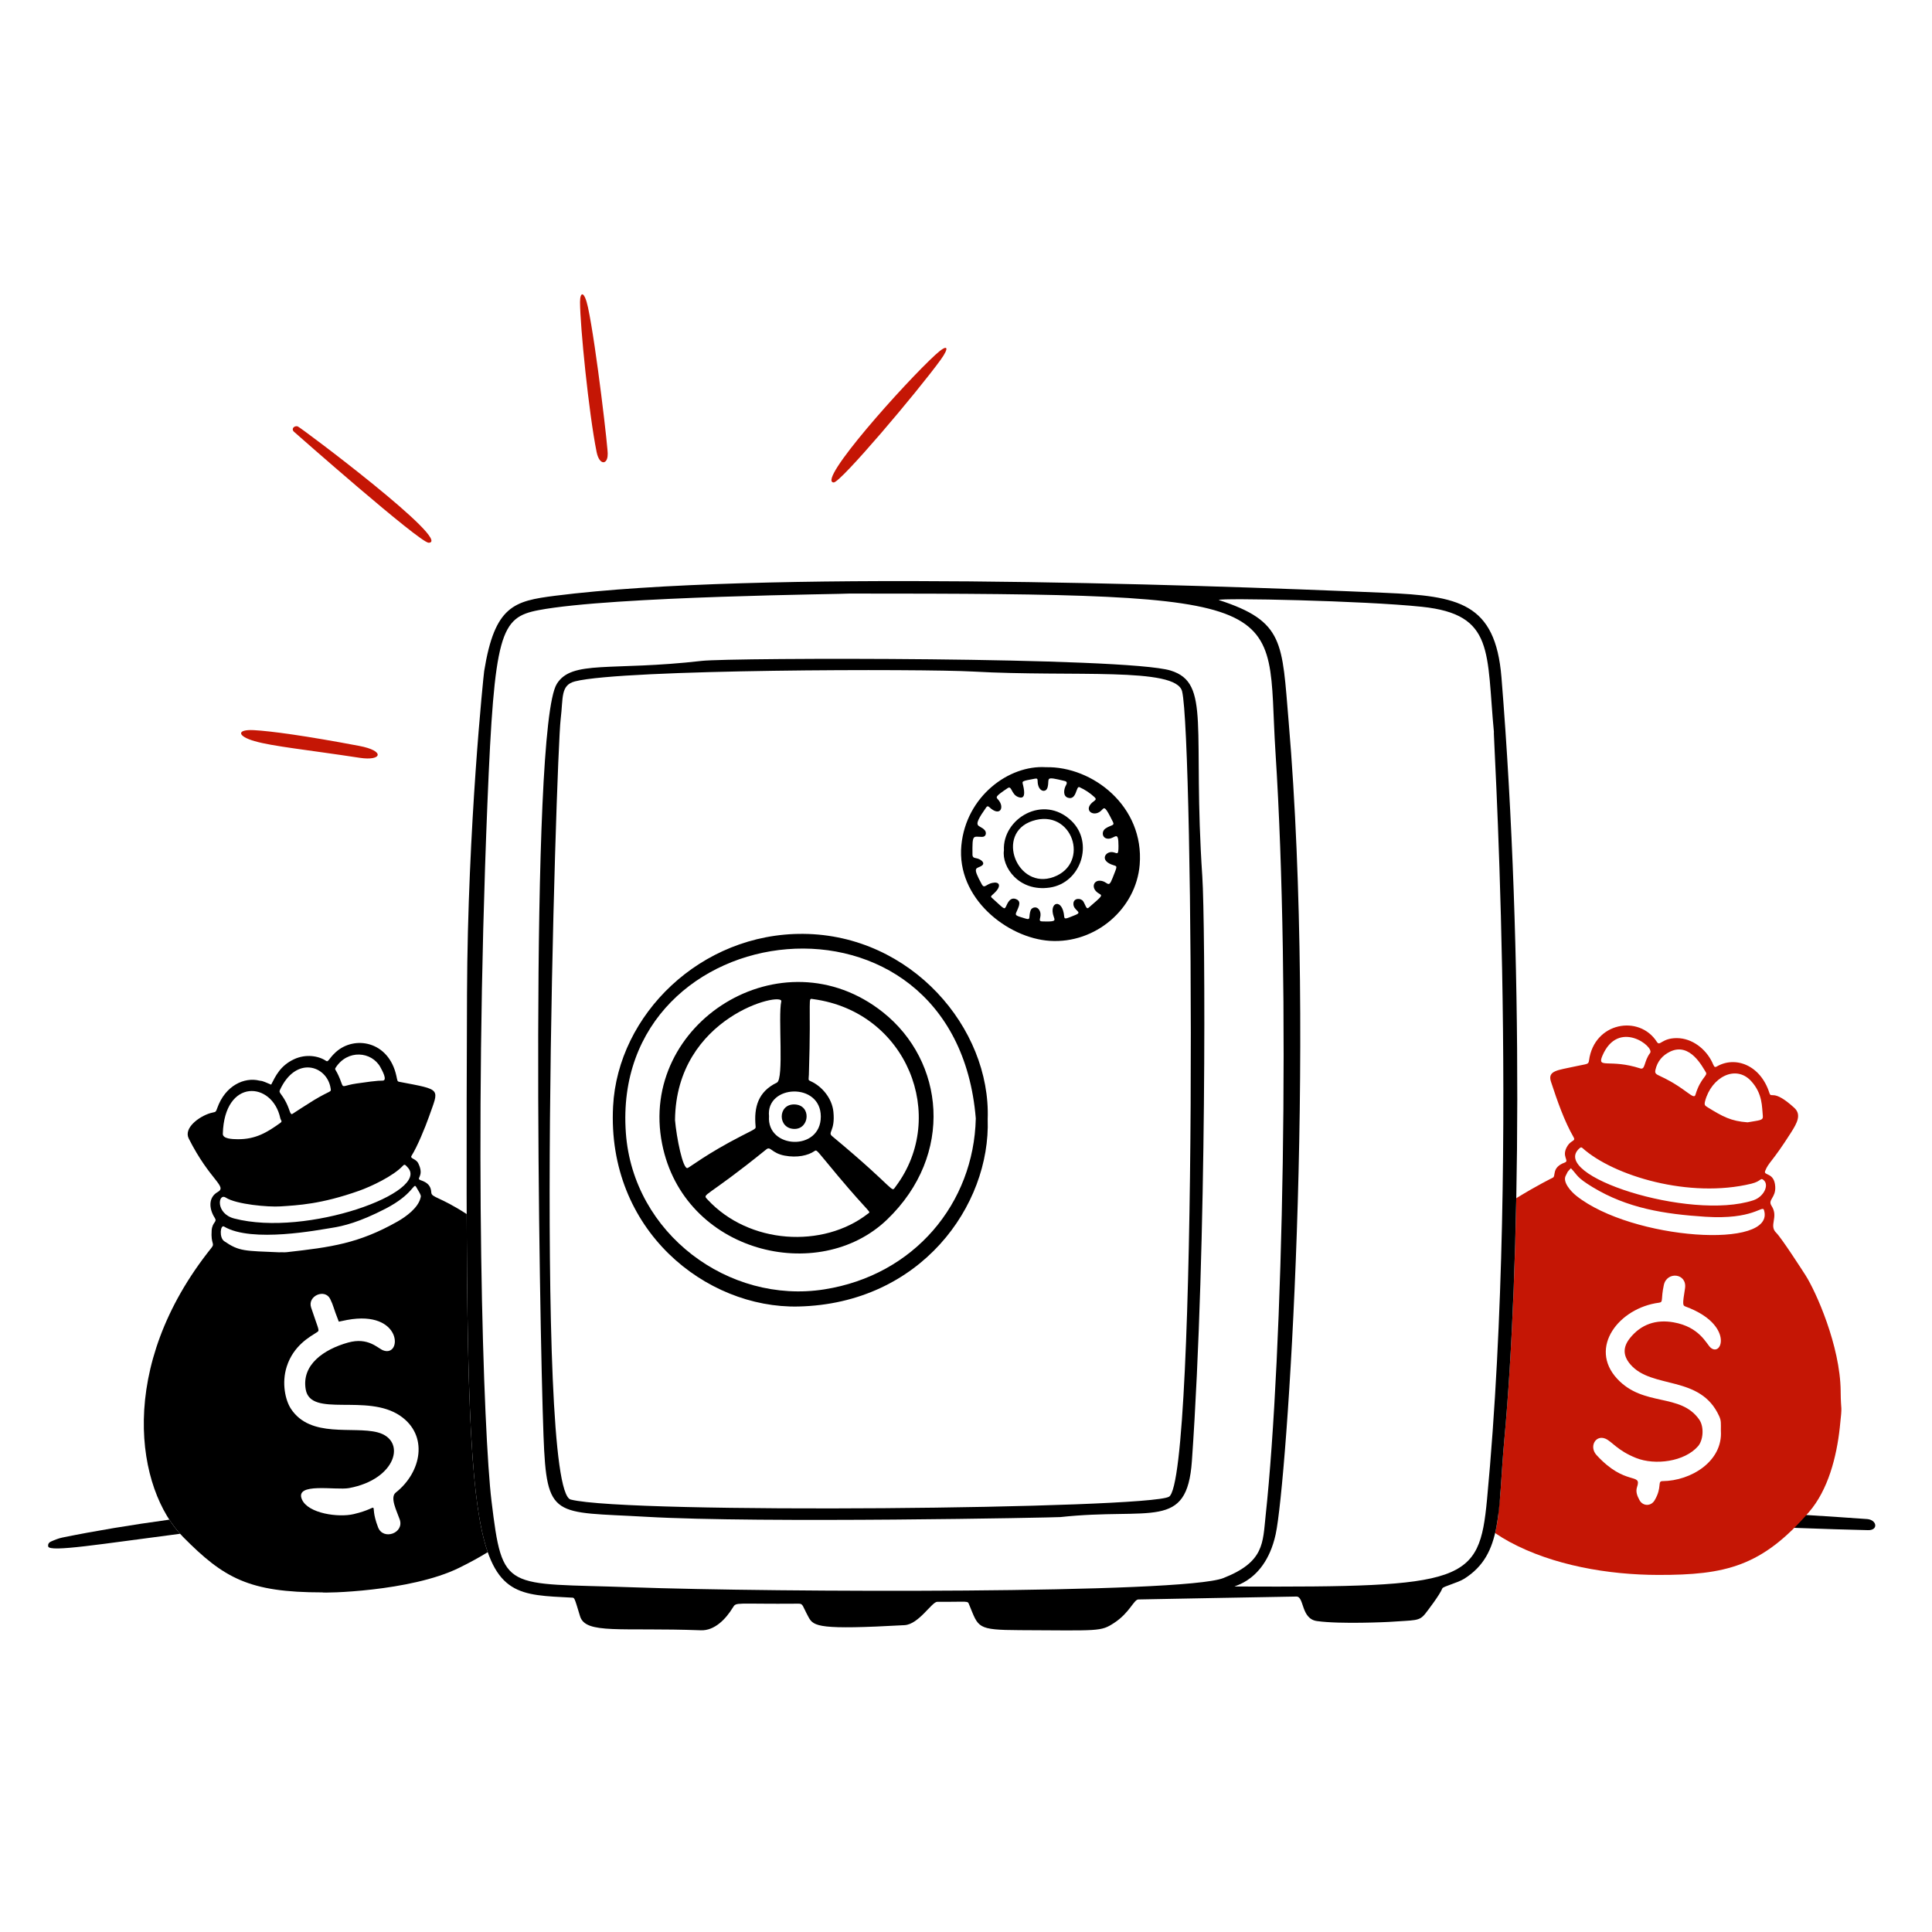
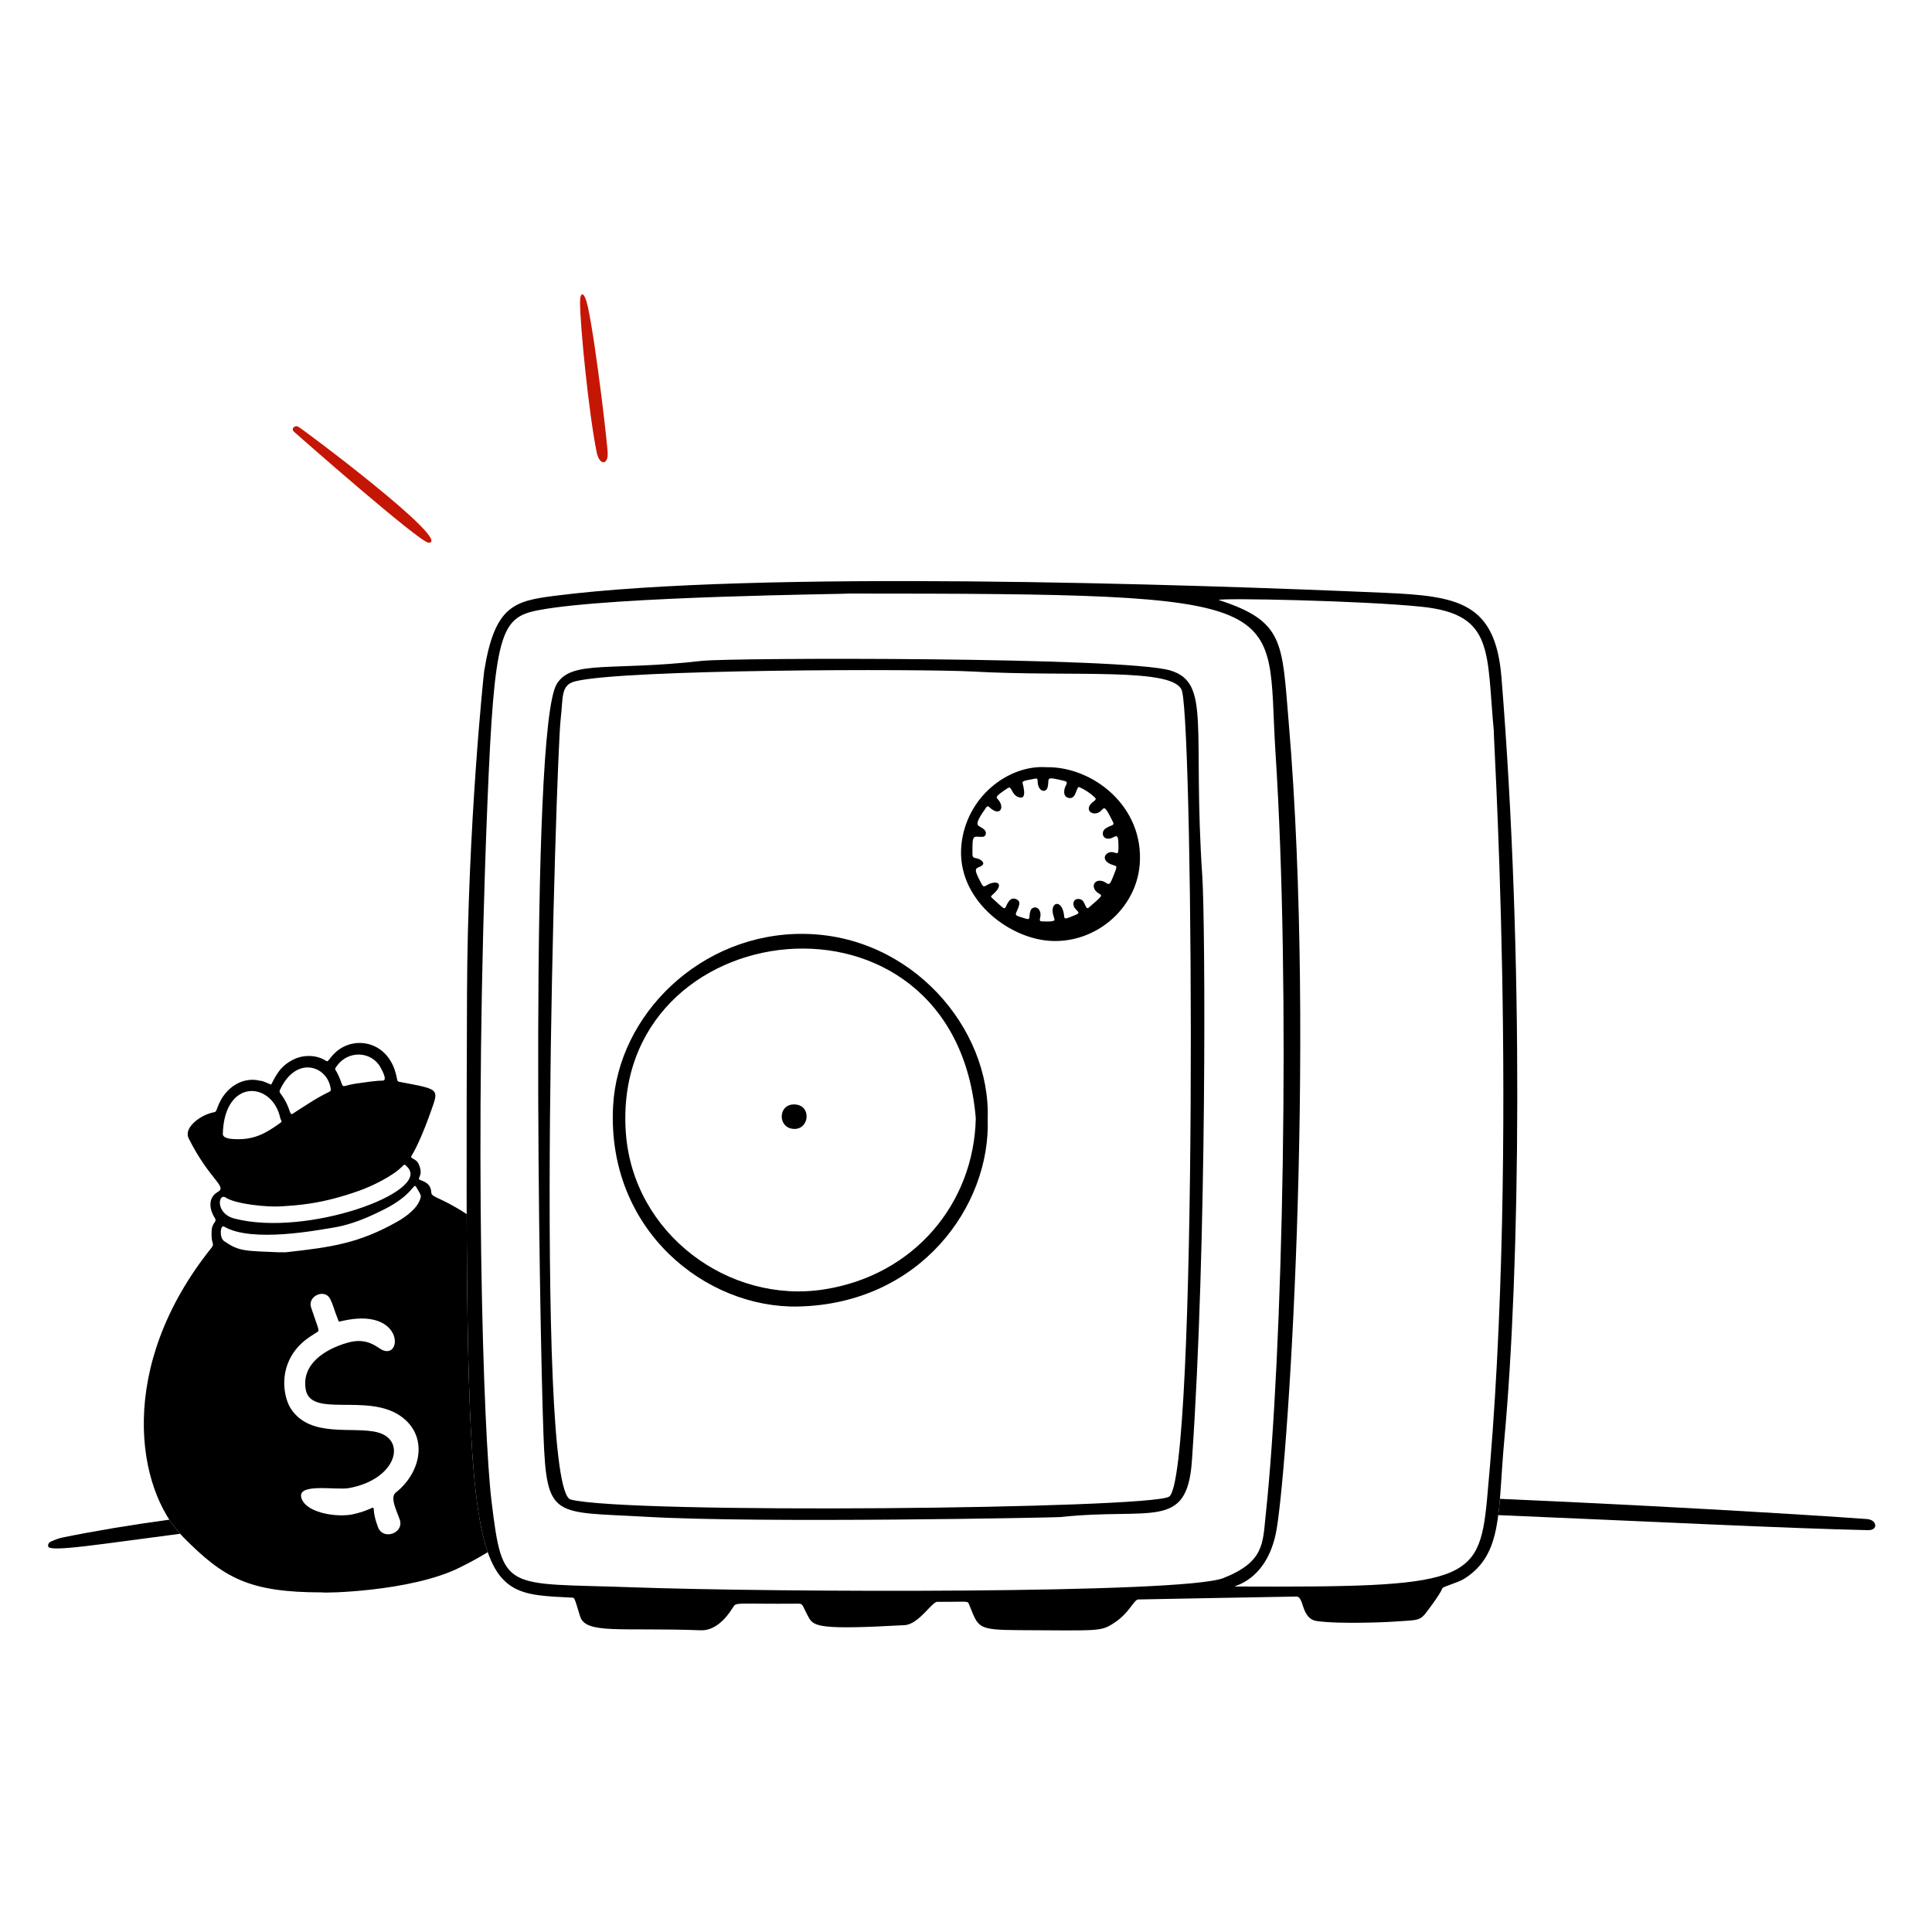
<svg xmlns="http://www.w3.org/2000/svg" width="154" height="154" viewBox="0 0 154 154" fill="none">
  <path d="M13.497 121.133C10.48 121.545 7.617 122.018 4.976 122.557C4.664 122.621 4.36 122.746 4.067 122.875C3.872 122.961 3.81 123.114 3.84 123.264C3.935 123.753 8.041 123.072 14.355 122.258C14.052 121.923 13.765 121.546 13.497 121.133Z" fill="black" />
  <path d="M148.839 121.085C148.455 121.051 136.607 120.217 119.56 119.473C119.523 119.927 119.48 120.359 119.427 120.77C131.976 121.299 142.359 121.825 148.908 121.969C149.73 121.986 149.62 121.156 148.839 121.085Z" fill="black" />
-   <path d="M66.454 38.457C66.992 38.48 73.123 31.236 74.98 28.679C75.669 27.73 75.621 27.307 74.56 28.279C72.14 30.496 65.063 38.398 66.454 38.457Z" fill="#C51605" />
  <path d="M23.727 33.986C23.468 33.913 23.183 34.168 23.429 34.412C23.445 34.428 33.481 43.286 34.173 43.263C36.156 43.198 23.935 34.044 23.727 33.986Z" fill="#C51605" />
  <path d="M46.234 24.076C46.238 25.96 46.923 32.879 47.555 36.024C47.777 37.127 48.437 37.046 48.437 36.229C48.522 36.223 47.521 27.55 46.871 24.51C46.575 23.133 46.233 23.249 46.234 24.076Z" fill="#C51605" />
-   <path d="M28.633 59.456C24.358 58.648 21.596 58.273 20.238 58.2C18.859 58.126 18.879 58.667 20.286 59.075C21.719 59.492 24.591 59.781 28.681 60.406C30.434 60.674 30.739 59.854 28.633 59.456Z" fill="#C51605" />
-   <path d="M146.72 110.892C146.686 107.271 144.742 102.944 143.924 101.66C143.744 101.377 142.002 98.671 141.582 98.264C140.97 97.671 141.8 97.023 141.209 96.116C140.886 95.619 141.56 95.494 141.504 94.579C141.432 93.418 140.544 93.733 140.701 93.338C140.983 92.626 141.231 92.686 142.752 90.293C143.242 89.523 143.619 88.849 143.019 88.302C141.291 86.723 141.199 87.621 141.036 87.111C140.324 84.888 138.318 84.149 136.837 85.014C136.635 85.132 136.614 84.952 136.474 84.663C135.974 83.629 134.899 82.756 133.672 82.748C132.445 82.74 132.32 83.439 132.068 83.046C130.665 80.855 127.075 81.48 126.662 84.519C126.614 84.877 126.534 84.781 125.493 85.016C124.206 85.307 123.331 85.324 123.628 86.223C124.129 87.744 124.684 89.354 125.44 90.664C125.611 90.96 125.233 90.89 124.958 91.319C124.397 92.192 125.15 92.511 124.719 92.67C123.635 93.07 124.058 93.764 123.761 93.881C123.748 93.887 122.561 94.465 120.864 95.508C120.717 103.022 120.378 109.681 119.909 114.764C119.62 117.89 119.621 120.321 119.175 122.202C119.553 122.458 119.933 122.689 120.311 122.895C123.786 124.779 128.215 125.532 132.169 125.538C137.524 125.547 140.43 124.878 144.197 120.522C145.718 118.764 146.396 116.136 146.65 113.793C146.874 111.717 146.737 112.745 146.719 110.89L146.72 110.892ZM139.573 86.162C140.516 87.182 140.438 88.246 140.516 88.958C140.555 89.323 140.253 89.29 139.299 89.461C137.974 89.363 137.337 89.018 136.086 88.244C135.897 88.128 135.836 88.069 135.912 87.776C136.408 85.874 138.343 84.834 139.573 86.162ZM131.955 85.278C132.107 84.601 132.513 84.121 133.128 83.824C134.733 83.052 135.732 85.107 135.963 85.451C136.17 85.758 135.568 85.853 135.143 87.268C135.082 87.469 134.92 87.395 134.484 87.072C132.341 85.49 131.826 85.849 131.955 85.278ZM127.725 84.158C128.99 81.186 131.903 83.442 131.529 83.935C131.023 84.602 131.159 85.298 130.744 85.163C128.317 84.375 127.271 85.225 127.725 84.158ZM132.521 118.06C132.084 118.064 132.513 118.534 131.891 119.588C131.6 120.084 130.949 120.072 130.68 119.568C130.507 119.245 130.363 118.908 130.491 118.527C130.888 117.35 129.572 118.503 127.264 115.988C126.644 115.313 127.187 114.354 127.959 114.674C128.492 114.895 128.915 115.622 130.418 116.218C131.935 116.819 134.28 116.51 135.351 115.277C135.768 114.797 135.853 113.736 135.443 113.15C133.942 111.006 131.006 112.17 128.904 109.9C126.593 107.404 129.06 104.248 132.247 103.837C132.602 103.791 132.373 103.58 132.625 102.427C132.869 101.307 134.51 101.486 134.311 102.709C134.095 104.039 134.129 104.06 134.382 104.155C138.22 105.58 137.268 108.224 136.348 107.417C136.019 107.13 135.482 105.768 133.396 105.402C132.014 105.16 130.816 105.546 129.921 106.665C129.358 107.37 129.353 108.053 129.956 108.755C131.673 110.762 135.539 109.563 137.038 112.888C137.204 113.257 137.171 113.421 137.171 114.041C137.336 116.475 134.797 118.041 132.521 118.061V118.06ZM125.651 95.319C125.206 94.966 124.535 94.209 124.807 93.71C125.017 93.325 124.837 93.531 125.216 93.118C125.766 93.686 125.628 93.826 126.953 94.63C129.727 96.314 132.678 96.775 135.916 96.987C139.771 97.241 140.475 96.037 140.605 96.447C141.612 99.627 130.085 98.843 125.651 95.319ZM139.757 95.676C134.694 97.334 123.343 93.677 125.93 91.507C126.01 91.44 126.066 91.446 126.139 91.511C128.624 93.74 134.669 95.549 139.599 94.353C140.442 94.148 140.306 93.815 140.601 94.086C141.021 94.469 140.601 95.399 139.757 95.676Z" fill="#C51605" />
  <path d="M37.2 96.774C35.029 95.365 34.4 95.471 34.378 95.051C34.351 94.511 34.061 94.255 33.55 94.081C33.079 93.921 33.868 93.797 33.341 92.729C33.149 92.341 32.65 92.364 32.805 92.124C33.252 91.428 33.909 89.825 34.186 89.032C34.992 86.723 35.274 86.89 31.826 86.231C31.665 86.199 31.68 86.152 31.597 85.769C30.988 82.969 28.236 82.51 26.749 83.881C26.195 84.391 26.181 84.692 25.982 84.558C25.384 84.155 24.369 83.998 23.444 84.429C22.34 84.944 21.969 85.764 21.614 86.457C20.696 86.059 20.916 86.195 20.67 86.135C19.494 85.846 17.959 86.503 17.312 88.338C17.175 88.727 17.178 88.601 16.751 88.732C15.855 89.006 14.621 89.914 15.046 90.755C16.744 94.121 18.158 94.561 17.345 95.021C16.598 95.444 16.651 96.353 17.117 97.074C17.344 97.425 16.922 97.387 16.872 98.075C16.793 99.21 17.159 99.085 16.851 99.469C9.237 108.971 10.854 118.736 14.601 122.52C17.848 125.798 19.847 126.93 25.695 126.93C25.698 126.999 32.699 126.889 36.59 124.975C37.496 124.529 38.244 124.117 38.879 123.722C37.603 120.066 37.248 112.527 37.2 96.774ZM26.751 85.111C27.705 83.621 29.624 83.811 30.317 85.06C30.489 85.371 30.88 86.096 30.527 86.135C30.294 86.161 30.411 86.074 28.405 86.368C27.43 86.51 27.365 86.74 27.243 86.392C26.815 85.176 26.629 85.301 26.752 85.111L26.751 85.111ZM22.304 86.904C23.579 84.112 26.048 84.934 26.347 86.711C26.414 87.108 26.439 86.841 25.022 87.693C24.584 87.956 23.369 88.748 23.353 88.761C23.113 88.947 23.138 88.522 22.804 87.87C22.44 87.162 22.21 87.111 22.304 86.904ZM22.34 89.125C22.381 89.312 22.54 89.367 22.342 89.509C21.308 90.247 20.395 90.824 18.934 90.807C18.527 90.802 17.749 90.782 17.761 90.372C17.884 85.921 21.704 86.185 22.341 89.125H22.34ZM18.002 95.464C18.826 95.998 21.375 96.228 22.356 96.162C23.733 96.07 25.586 95.993 28.625 94.916C29.571 94.581 31.347 93.749 32.115 92.923C32.269 92.757 32.332 92.881 32.489 93.045C34.359 95.008 24.461 98.639 18.666 97.126C17.157 96.731 17.377 95.058 18.002 95.464ZM31.546 118.974C31.056 119.361 31.631 120.448 31.862 121.119C32.236 122.208 30.548 122.804 30.139 121.749C29.293 119.565 30.617 120.12 28.188 120.691C26.979 120.976 24.561 120.646 24.069 119.524C23.46 118.135 26.765 118.809 27.819 118.616C31.61 117.919 32.434 114.786 30.1 114.174C28.145 113.661 24.749 114.667 23.19 112.294C22.744 111.615 22.438 110.241 22.855 108.933C23.396 107.235 24.736 106.539 25.222 106.219C25.515 106.026 25.444 106.172 24.799 104.223C24.491 103.295 25.9 102.688 26.321 103.544C26.607 104.127 26.534 104.159 27.006 105.349C27.228 105.304 27.448 105.253 27.669 105.213C32.096 104.395 32.076 108.22 30.542 107.637C30.093 107.466 29.352 106.562 27.729 107.02C25.813 107.561 24.026 108.782 24.369 110.753C24.765 113.033 29.245 111.04 31.897 112.852C34.171 114.406 33.612 117.342 31.546 118.974ZM33.514 95.507C33.314 96.282 32.384 96.973 31.682 97.37C28.589 99.121 26.392 99.413 22.859 99.811C22.685 99.83 22.506 99.814 22.33 99.814L22.329 99.825C19.491 99.7 19.08 99.764 17.869 98.933C17.457 98.65 17.563 97.592 17.861 97.77C20.081 99.093 25.464 98.022 26.411 97.879C27.359 97.736 28.647 97.421 30.728 96.346C32.941 95.201 32.959 94.256 33.166 94.6C33.61 95.339 33.564 95.313 33.514 95.507Z" fill="black" />
  <path d="M119.909 114.765C119.38 120.49 119.822 123.88 116.718 125.84C116.187 126.174 115.027 126.454 114.969 126.61C114.782 127.108 113.745 128.455 113.615 128.619C113.113 129.251 112.824 129.13 110.683 129.285C110.664 129.285 106.837 129.479 104.973 129.215C103.685 129.033 103.976 127.258 103.336 127.261C102.731 127.265 90.762 127.492 90.741 127.493C90.374 127.496 90.05 128.559 88.792 129.373C87.732 130.059 87.651 129.97 81.273 129.94C77.831 129.923 78.009 129.737 77.255 127.915C77.112 127.568 77.273 127.698 74.71 127.68C74.277 127.677 73.238 129.478 72.102 129.541C65.325 129.919 64.858 129.652 64.457 128.918C63.945 127.979 64.027 127.826 63.653 127.829C58.598 127.871 58.697 127.675 58.419 128.133C57.854 129.063 56.955 129.99 55.867 129.95C49.459 129.715 46.678 130.289 46.236 128.83C45.76 127.261 45.804 127.36 45.562 127.347C37.415 126.917 37.037 127.726 37.226 79.177C37.277 65.871 38.553 53.748 38.595 53.486C39.437 48.276 40.978 47.904 44.257 47.487C60.307 45.448 94.244 46.55 110.408 47.255C116.232 47.51 119.198 48.017 119.682 53.995C121.486 76.303 121.164 101.176 119.908 114.766L119.909 114.765ZM67.698 47.313C67.698 47.357 48.807 47.517 42.94 48.634C39.885 49.215 39.407 50.396 38.852 64.031C37.738 91.387 38.538 114.38 39.177 119.64C40.069 126.977 40.205 126.156 50.366 126.522C61.68 126.931 94.293 127.051 97.509 125.79C100.791 124.502 100.649 122.993 100.885 120.799C102.258 108.046 102.888 78.828 101.669 59.968C100.879 47.753 104.011 47.313 67.698 47.313ZM118.531 119.521C121.233 90.892 118.851 55.986 119.091 58.474C118.464 51.959 119.174 48.977 113.336 48.366C108.655 47.875 97.264 47.649 97.144 47.825C102.385 49.525 102.182 51.192 102.718 57.514C104.944 83.77 102.574 118.205 101.685 122.291C100.755 126.563 97.525 126.456 98.653 126.461C116.838 126.536 117.906 126.145 118.531 119.52L118.531 119.521Z" fill="black" />
  <path d="M93.315 53.451C96.54 54.449 95.043 58.028 95.837 69.882C96.076 73.448 96.214 99.2 95.007 116.45C94.616 122.033 91.778 120.142 84.526 120.926C84.18 120.963 60.635 121.43 51.514 120.904C44.116 120.478 43.574 121.14 43.323 114.441C42.986 105.467 42.18 58.079 44.383 54.514C45.578 52.58 48.712 53.509 55.935 52.679C58.255 52.412 89.763 52.352 93.315 53.451ZM94.226 55.11C93.745 53.138 85.561 53.978 77.561 53.529C73.568 53.305 49.715 53.332 45.838 54.311C44.664 54.608 44.9 55.622 44.692 57.311C44.326 60.275 42.515 118.766 45.491 119.529C50.06 120.7 91.558 120.271 93.181 119.303C95.481 117.93 95.133 58.825 94.226 55.11Z" fill="black" />
  <path d="M78.729 89.207C78.967 96.094 73.392 103.92 63.638 104.142C56.269 104.309 48.356 98.062 48.869 88.187C49.248 80.881 55.854 74.365 64.045 74.439C72.632 74.517 78.988 81.948 78.729 89.207ZM77.78 89.146C76.149 69.314 48.611 72.63 49.887 90.302C50.466 98.334 58.083 103.975 65.702 102.777C72.876 101.65 77.63 95.916 77.78 89.146Z" fill="black" />
  <path d="M83.371 61.154C87.089 61.072 91.221 64.269 90.845 68.922C90.561 72.436 87.327 75.234 83.679 74.995C80.311 74.774 76.225 71.604 76.631 67.379C77.005 63.482 80.415 60.96 83.371 61.154ZM89.155 67.439C89.155 66.168 88.887 66.814 88.396 66.851C87.853 66.893 87.756 66.289 88.122 66.039C88.555 65.742 88.871 65.832 88.713 65.516C88.109 64.302 88.048 64.319 87.833 64.558C87.324 65.124 86.534 64.754 86.865 64.197C87.087 63.824 87.523 63.801 87.251 63.547C86.893 63.213 86.49 62.947 86.044 62.745C85.761 62.616 85.833 63.823 85.116 63.585C84.724 63.455 84.779 62.92 84.981 62.571C85.072 62.413 85.042 62.296 84.888 62.258C83.229 61.853 83.668 62.033 83.514 62.714C83.414 63.157 83.017 63.102 82.849 62.818C82.575 62.353 82.864 61.999 82.51 62.065C81.374 62.276 81.472 62.252 81.553 62.601C81.69 63.189 81.728 63.764 81.133 63.519C80.607 63.302 80.649 62.599 80.326 62.818C79.313 63.498 79.372 63.529 79.559 63.734C80.107 64.338 79.727 65.162 78.852 64.332C78.761 64.246 78.686 64.251 78.618 64.347C77.373 66.104 78.071 65.673 78.499 66.18C78.65 66.36 78.613 66.709 78.284 66.708C77.552 66.705 77.499 66.446 77.516 68.118C77.518 68.311 77.598 68.375 77.815 68.41C78.159 68.467 78.578 68.779 78.264 68.998C77.85 69.289 77.437 68.998 78.263 70.496C78.463 70.859 78.609 70.478 79.09 70.377C79.676 70.255 79.764 70.595 79.457 70.972C79.147 71.351 78.898 71.416 79.036 71.541C80.04 72.448 80.041 72.532 80.188 72.259C80.271 72.104 80.495 71.39 81.069 71.707C81.43 71.907 81.169 72.342 81.008 72.725C80.898 72.985 81 72.991 81.755 73.223C82.197 73.358 81.969 73.099 82.148 72.57C82.239 72.301 82.715 72.17 82.897 72.653C83.07 73.112 82.665 73.431 83.071 73.445C84.152 73.483 84.11 73.398 83.998 73.086C83.563 71.881 84.701 71.546 84.828 73.063C84.848 73.313 85.01 73.217 85.731 72.928C86.354 72.677 85.527 72.599 85.562 72.009C85.589 71.565 86.166 71.565 86.346 71.848C86.54 72.156 86.585 72.521 86.779 72.351C87.833 71.43 87.913 71.402 87.616 71.234C86.94 70.853 87.124 70.173 87.684 70.202C88.321 70.236 88.335 70.889 88.683 69.987C89.039 69.066 89.094 69.065 88.781 68.973C87.578 68.617 88.123 67.832 88.698 67.926C89.055 67.984 89.155 68.24 89.155 67.439Z" fill="black" />
-   <path d="M70.385 80.691C75.267 84.573 76.104 92.025 70.713 97.209C65.249 102.464 54.505 99.861 52.778 91.183C50.859 81.543 62.343 74.299 70.385 80.691ZM64.476 85.665C64.463 86.081 64.379 86.074 64.635 86.191C65.513 86.591 66.322 87.534 66.431 88.624C66.587 90.172 65.948 90.246 66.33 90.564C71.604 94.944 70.987 95.12 71.402 94.567C75.575 89.002 72.31 80.654 64.831 79.641C64.337 79.575 64.68 79.272 64.476 85.665ZM53.805 89.277C53.92 90.644 54.433 93.249 54.811 93.103C55.014 93.024 56.35 91.959 59.074 90.559C60.284 89.937 60.248 89.994 60.227 89.758C60.093 88.27 60.413 87.025 61.925 86.296C62.508 86.015 62.007 81.038 62.275 79.821C62.453 79.016 53.891 80.992 53.806 89.276L53.805 89.277ZM69.176 96.748C69.452 96.533 69.46 96.908 66.766 93.697C65.063 91.668 65.128 91.61 64.912 91.76C64.428 92.094 63.554 92.31 62.533 92.113C61.495 91.913 61.424 91.341 61.086 91.615C56.177 95.588 55.948 95.127 56.39 95.607C59.7 99.194 65.603 99.526 69.176 96.748H69.176ZM61.299 88.975C61.102 91.585 65.425 91.803 65.427 89.006C65.43 86.234 61.035 86.448 61.299 88.975Z" fill="black" />
-   <path d="M80.023 67.783C79.892 65.248 83.179 63.269 85.415 65.441C87.211 67.185 86.161 70.377 83.685 70.747C81.208 71.116 79.836 69.09 80.023 67.783ZM82.29 65.439C79.294 66.435 81.088 70.978 83.989 69.904C86.947 68.811 85.464 64.382 82.29 65.439Z" fill="black" />
  <path d="M63.338 89.987C61.977 89.991 61.971 88.012 63.311 88.034C64.693 88.057 64.543 89.983 63.338 89.987Z" fill="black" />
</svg>